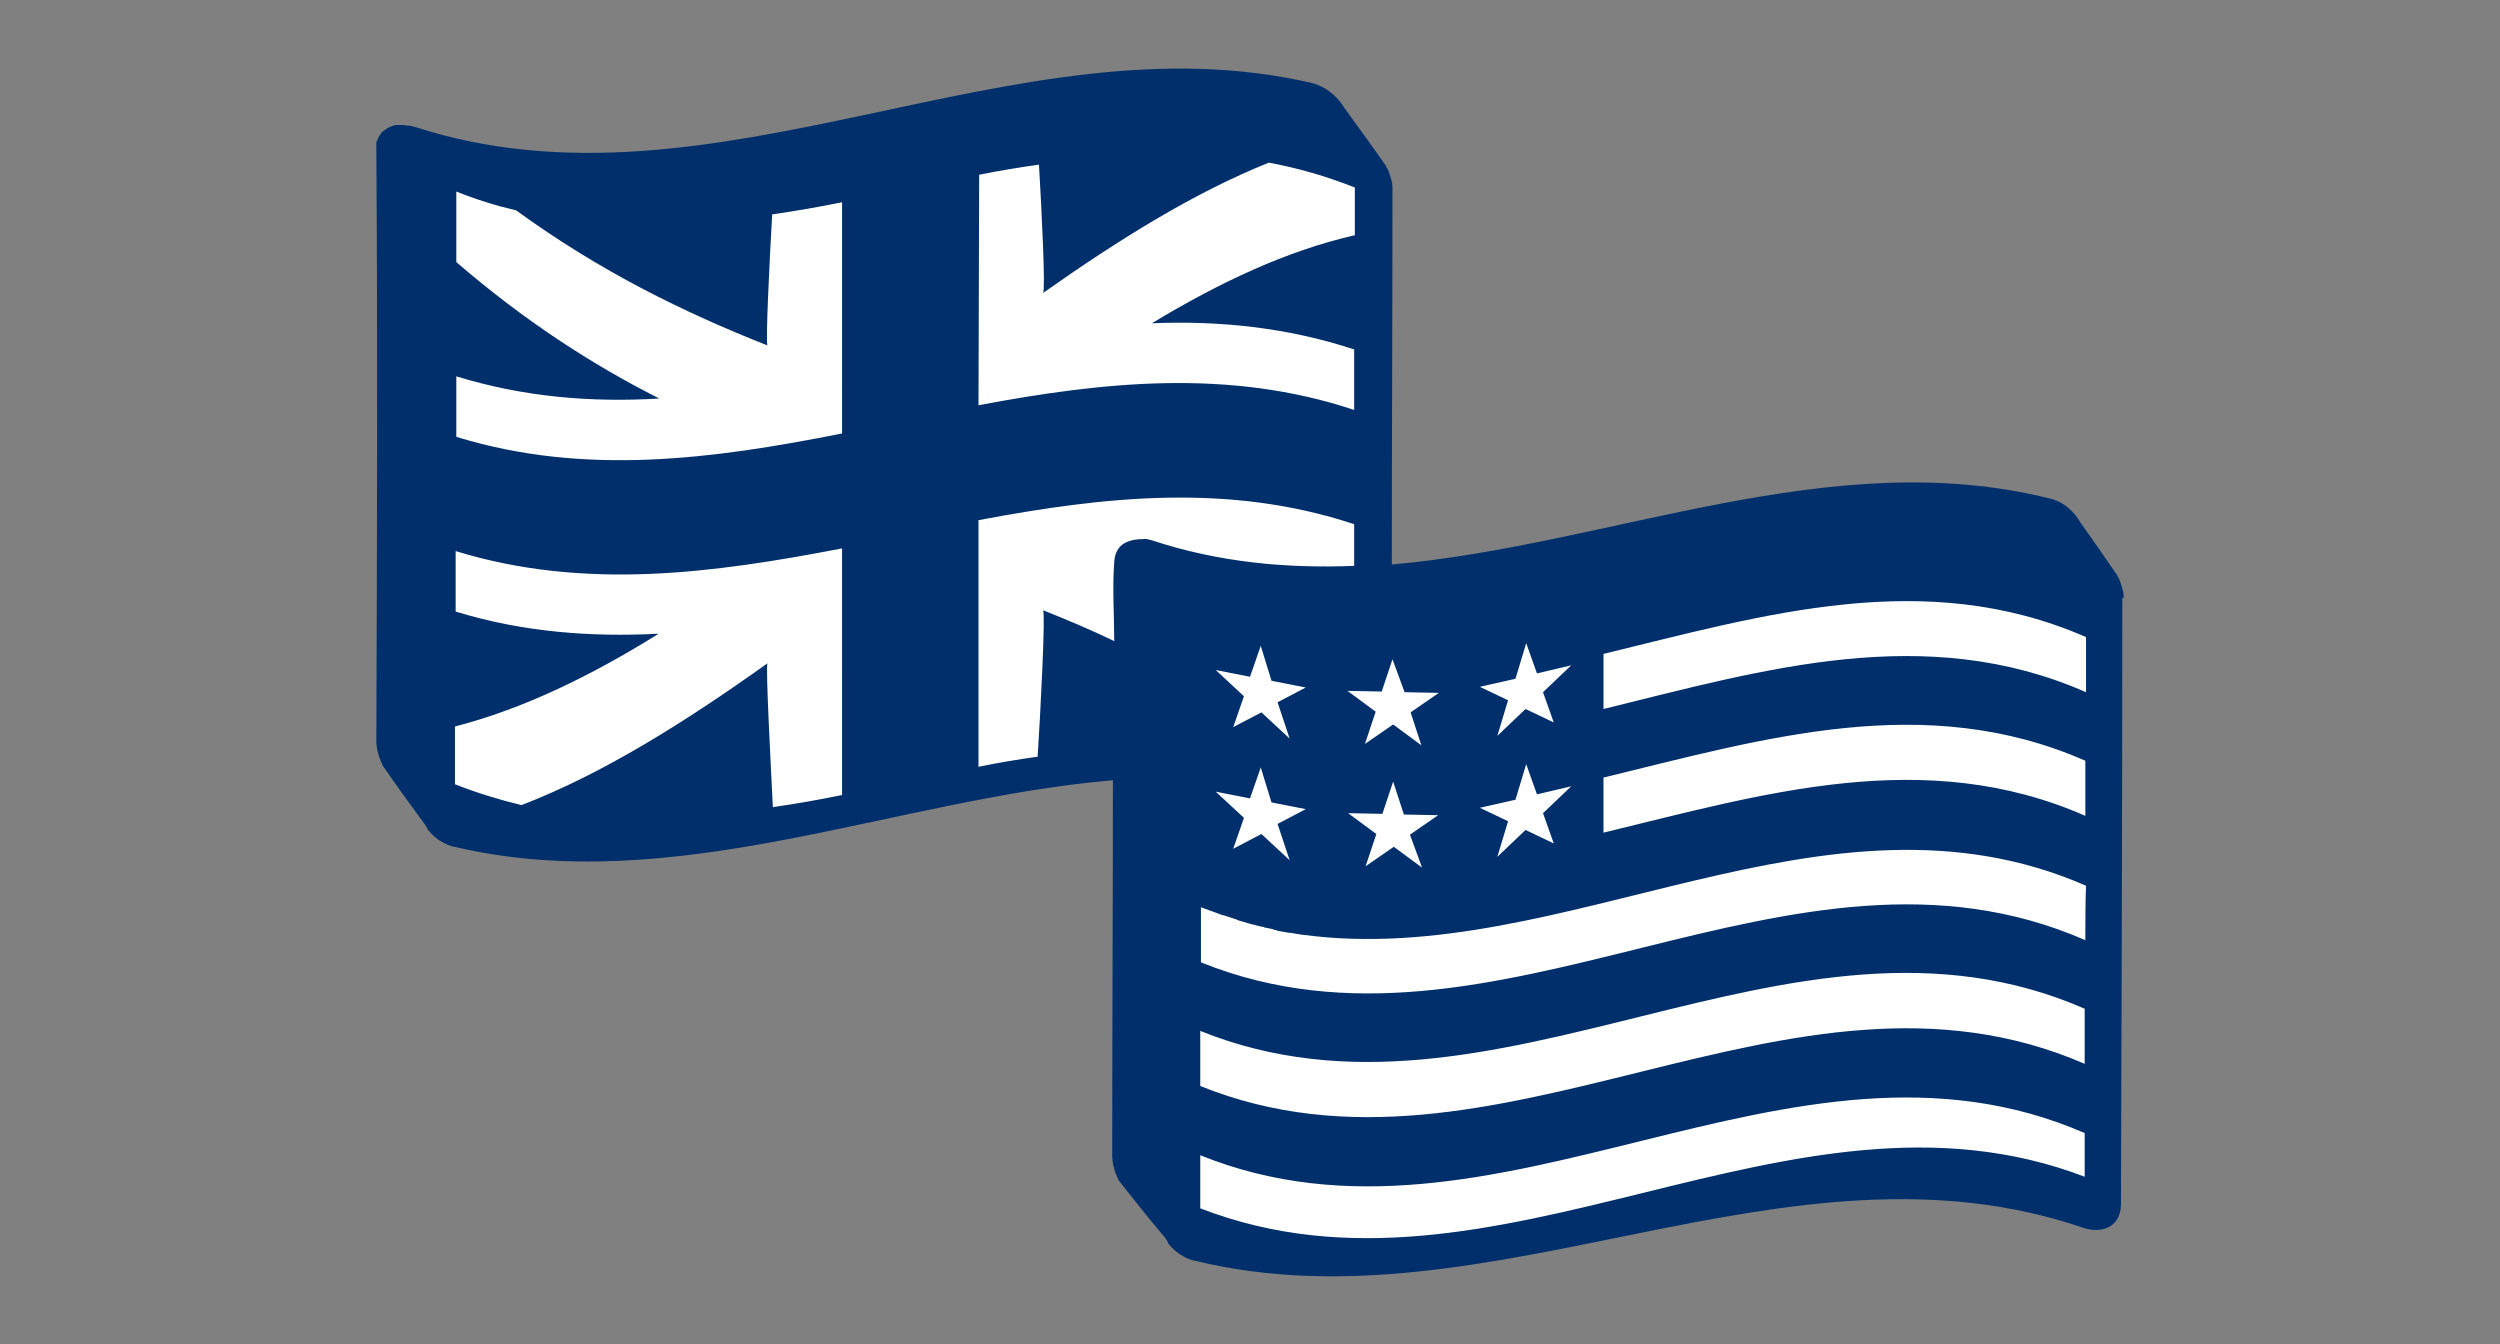
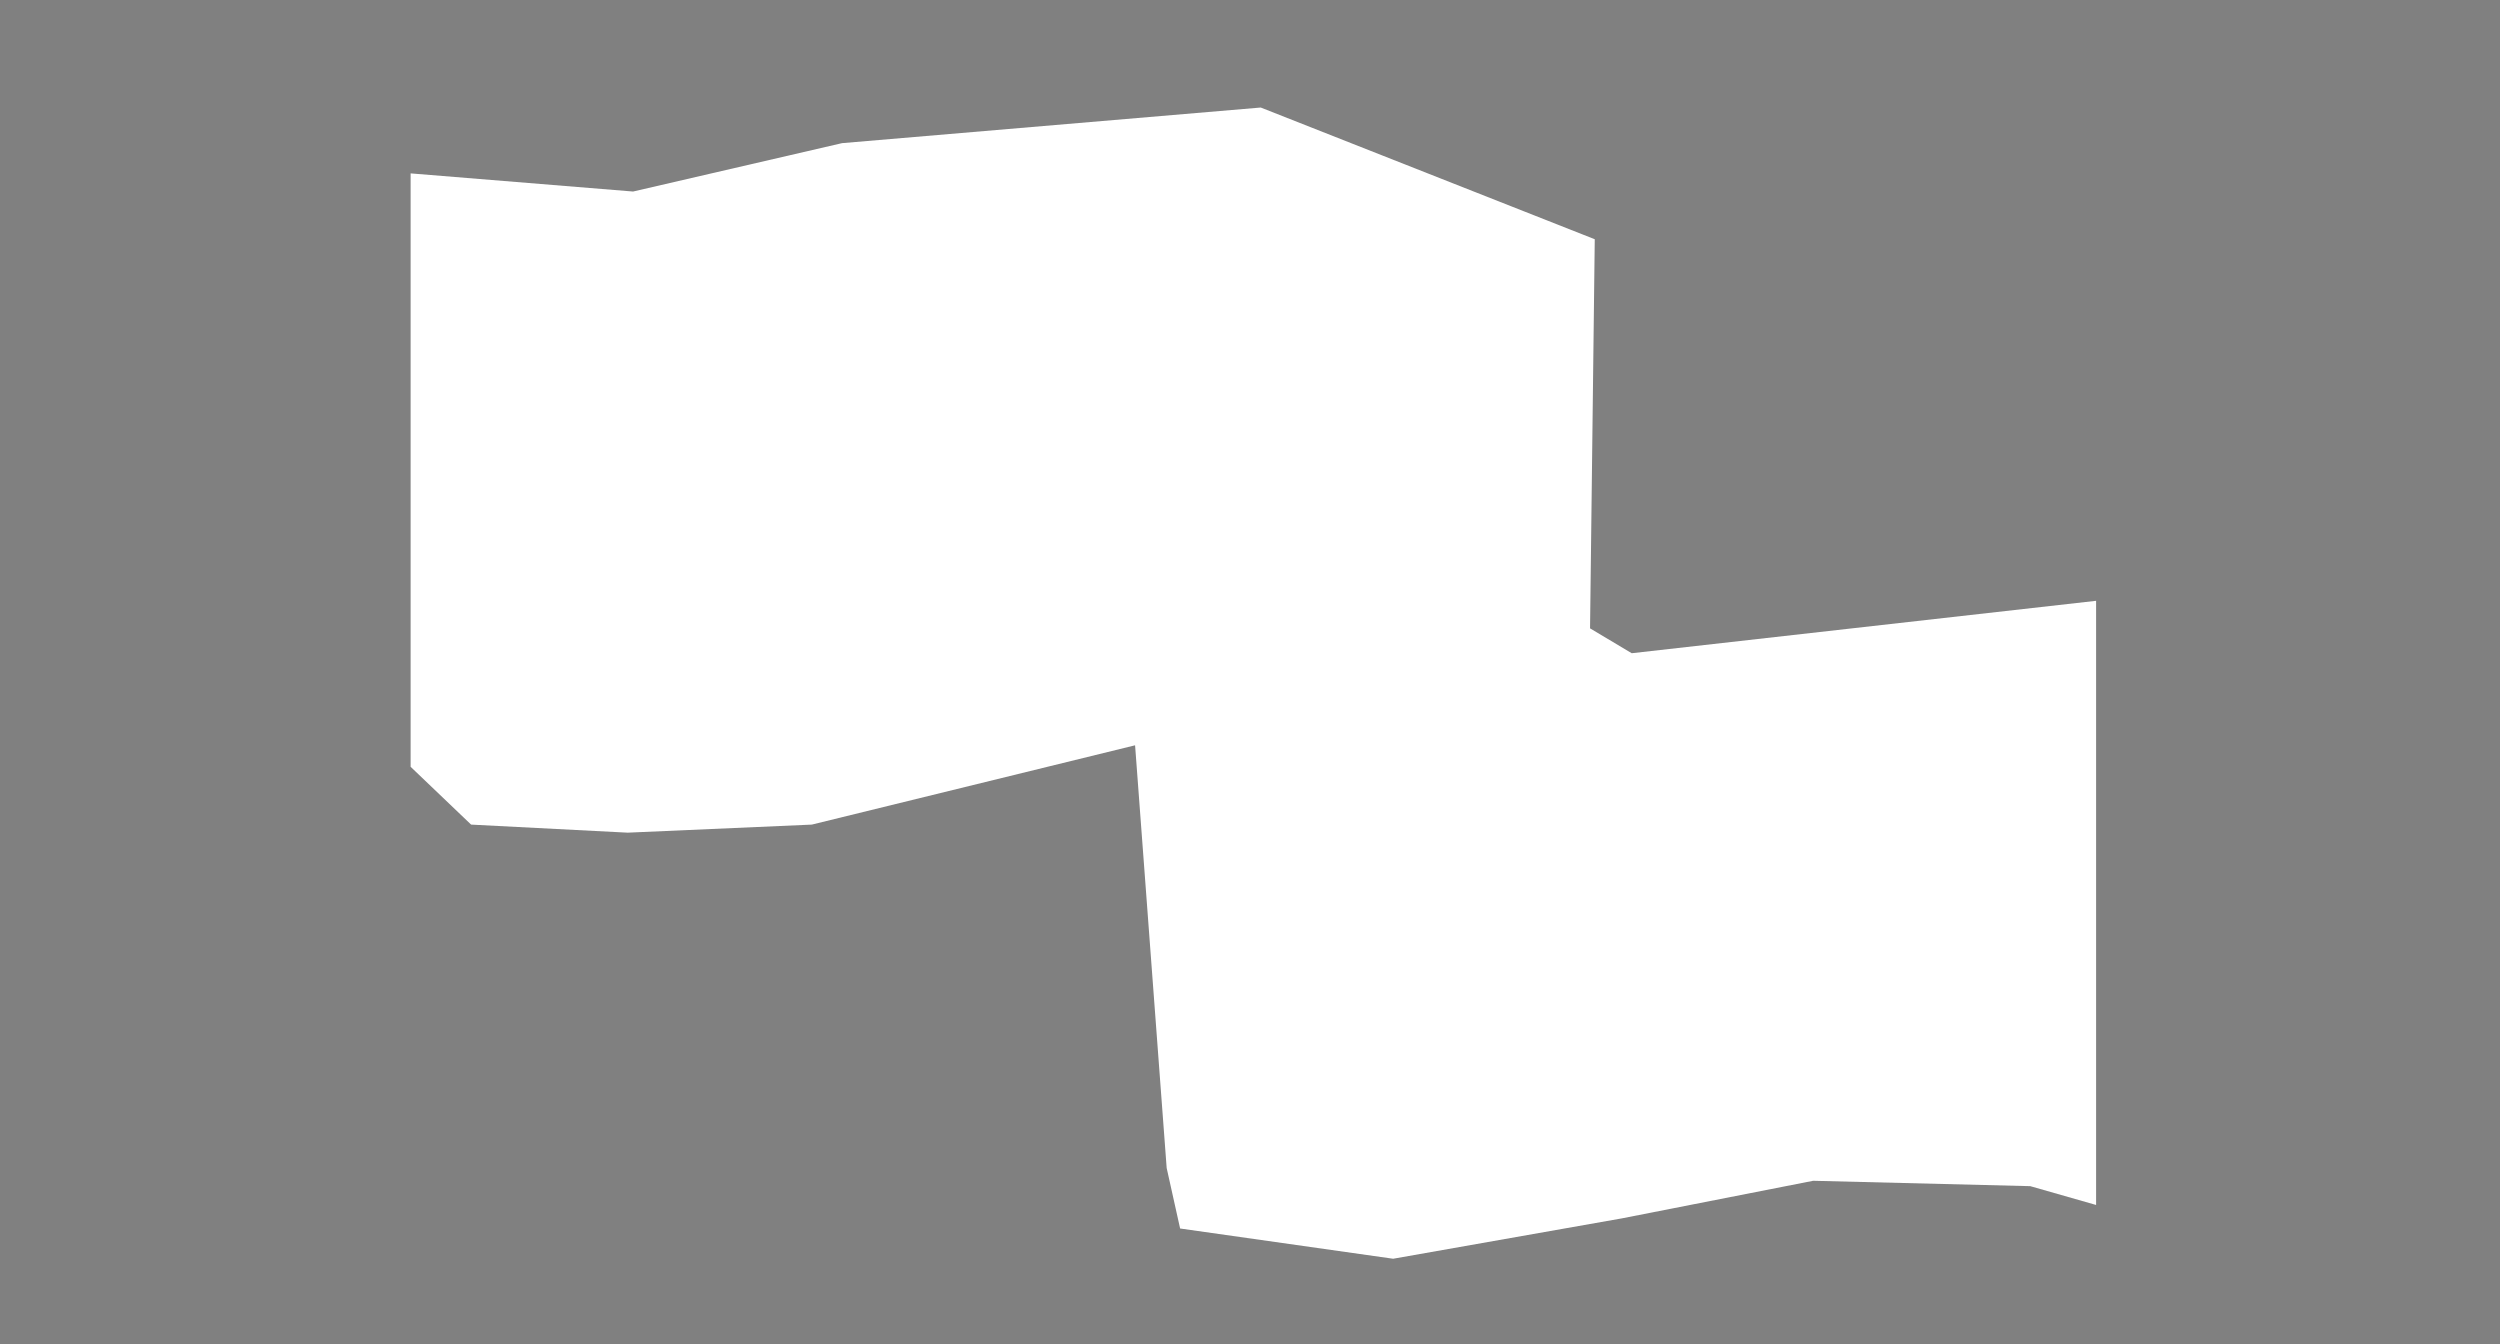
<svg xmlns="http://www.w3.org/2000/svg" version="1.1" id="BLUE" x="0px" y="0px" width="372" height="200" viewBox="0 0 372 200" style="enable-background:new 0 0 372 200;" xml:space="preserve">
  <rect x="0" y="0" width="372" height="200" fill="#808080" stroke="none" />
  <style type="text/css">
	.st0{fill:#FFFFFF;}
	.st1{fill:#002F6C;}
	.st2{fill:none;}
</style>
-   <path class="st0" d="M61.1,25.8v88.3l9,8.6l23.3,1.2l27.4-1.2l48.1-11.8l4.7,62.9l2,9l31.7,4.5l34-6l28.5-5.6l32.3,0.8l9.8,2.8V89.4  c0,0-31.5-6.9-32.7-7.8s-69.1,7.8-69.1,7.8l-6.2-3.7l0.7-57.9L187.6,16l-62.3,5.3l-31.1,7.2L61.1,25.8z" />
-   <path class="st1" d="M316,88.9c0-0.3,0-0.6-0.1-0.9v-0.1c-0.1-0.3-0.2-0.7-0.3-1c0-0.1-0.1-0.2-0.1-0.3c-0.1-0.3-0.2-0.6-0.4-0.8  c0-0.1-0.1-0.2-0.1-0.3c0,0,0-0.1-0.1-0.1c-1.8-2.6-3.5-5.1-5.3-7.6c-1-1.8-2.7-3.2-4.5-3.6l0,0c-32.7-8.2-65.3,6.9-98,9.8  c0-18.6,0.1-37.3,0.1-55.9V28c0-0.3,0-0.6-0.1-0.9V27c-0.1-0.3-0.2-0.7-0.3-1c0-0.1-0.1-0.2-0.1-0.3c-0.1-0.3-0.2-0.6-0.4-0.8  c0-0.1-0.1-0.2-0.1-0.3c0,0,0-0.1-0.1-0.1c-2-2.9-4.1-5.7-6.1-8.5c-1.1-1.8-2.8-3.1-4.6-3.6c-44.5-10.5-89.1,20.9-133.6,6.5l0,0  c0,0,0,0-0.1,0c-0.3-0.1-0.5-0.2-0.8-0.2c-0.1,0-0.1,0-0.2,0c-0.2,0-0.4-0.1-0.7-0.1c0,0,0,0-0.1,0s-0.1,0-0.2,0c-0.2,0-0.3,0-0.5,0  c-0.1,0-0.2,0-0.3,0s-0.3,0.1-0.4,0.1c-0.1,0-0.2,0.1-0.3,0.1c-0.1,0.1-0.3,0.1-0.4,0.2c-0.1,0-0.2,0.1-0.2,0.1  c-0.1,0.1-0.2,0.2-0.4,0.3c-0.1,0-0.1,0.1-0.2,0.1c-0.1,0.1-0.3,0.3-0.4,0.5c0,0,0,0-0.1,0.1l0,0c-0.1,0.2-0.2,0.4-0.3,0.6  c0,0.1,0,0.1-0.1,0.2C56,21.1,56,21.2,56,21.4c0,0.1,0,0.2,0,0.3c0,0.2,0,0.3,0,0.5v0.1c0.2,29.3,0.1,58.7,0,88c0,1.2,0.4,2.5,1,3.7  c2,2.9,4.1,5.8,6.1,8.5c0.2,0.3,0.3,0.5,0.5,0.8v0.1l0.1,0.1c0.5,0.6,1,1.1,1.6,1.5c0.1,0,0.1,0.1,0.2,0.1c0.3,0.2,0.6,0.4,0.9,0.5  c0.1,0,0.1,0.1,0.2,0.1c0.3,0.1,0.7,0.3,1,0.3l0,0l0,0c32.7,7.7,65.3-7.1,98-9.9c0,18.6-0.1,37.2-0.1,55.9c0,1.2,0.4,2.5,1,3.7  c2.3,2.9,4.5,5.7,6.8,8.4c0.2,0.3,0.4,0.5,0.5,0.8c0,0,0,0,0,0.1l0.1,0.1c0.5,0.6,1,1.1,1.6,1.5c0.1,0,0.1,0.1,0.2,0.1  c0.3,0.2,0.6,0.4,0.9,0.5c0.1,0,0.1,0.1,0.2,0.1c0.3,0.1,0.7,0.3,1,0.3l0,0l0,0c44.1,10.7,88.1-20,132.2-4.9c3.1,1,5.6-0.4,5.6-3.5  c0.1-30.1,0.2-60.2,0.2-90.2C316,89,316,88.9,316,88.9z M225.5,101l1.6-5.3l1.6,4.5l5.1-1.2l-4.2,4l1.6,4.5l-4.2-2l-4.2,4l1.6-5.3  l-4.2-2L225.5,101z M225.5,119l1.6-5.3l1.6,4.5l5.1-1.2l-4.2,4l1.6,4.5l-4.2-2l-4.2,4l1.6-5.3l-4.2-2L225.5,119z M209,103l5.1,0.1  l-4.2,2.9l1.6,4.9l-4.2-3.1l-4.2,2.9l1.6-4.8l-4.2-3.1l5.1,0.1l1.6-4.8L209,103z M211.6,129.1l-4.2-3.1l-4.2,2.9l1.6-4.8l-4.2-3.1  l5.1,0.1l1.6-4.8l1.6,4.9l5.1,0.1l-4.2,2.9L211.6,129.1z M191.9,128l-4.2-3.9l-4.2,2.2l1.6-4.6l-4.2-3.9l5.1,1l1.6-4.6l1.6,5.2  l5.1,1l-4.2,2.2L191.9,128z M191.9,109.9l-4.2-3.9l-4.2,2.2l1.6-4.6l-4.2-3.9l5.1,1l1.6-4.6l1.6,5.2l5.1,1l-4.2,2.2L191.9,109.9z   M145.7,26c3-0.6,6-1.1,8.9-1.5c0.4,6.9,1,18.8,0.6,19.1c11.2-7.9,22.4-14.9,33.6-19.4c4.3,0.8,8.5,2,12.8,3.7V35  c-10.1,2.3-20.1,7-30.2,13.1c10-0.4,20.1,0.6,30.1,3.9v9c-18.6-6.2-37.3-4.2-55.9-0.7L145.7,26L145.7,26z M125.3,118.3  c-3.4,0.7-6.8,1.3-10.3,1.8c-0.3-6.2-1.1-21-0.8-21.4c-12.2,8.7-24.4,16.4-36.6,21.1c-3.3-0.8-6.6-1.8-9.9-3.1v-8.6  c10.1-2.6,20.2-7.5,30.3-13.8c-10,0.5-20.1-0.2-30.2-3.3c0-3,0-6,0-9c19.2,5.9,38.3,3.3,57.5-0.4C125.3,93.8,125.3,106,125.3,118.3z   M125.3,64.5C106.2,68.3,87,70.9,67.9,65c0-3,0-6,0-9C78,59.1,88,59.9,98.1,59.3C88,54.2,78,47.7,67.9,39V28.5  c3,1.2,5.9,2.1,8.9,2.8c12.5,9.1,25,15.2,37.4,20.1c-0.3-0.3,0.3-12.5,0.7-19.5c3.5-0.5,6.9-1.1,10.4-1.8  C125.3,41.5,125.3,53,125.3,64.5z M170.6,80.2c0,0-0.1,0-0.1,0c-2.5,0-4.5,0.6-4.7,3.4c-0.3,3.9,0,7.9,0,11.8  c-3.5-1.7-7.1-3.2-10.6-4.6c0.4,0.3-0.4,15.7-0.8,21.8c-2.9,0.4-5.9,0.9-8.8,1.5V77.4c18.6-3.5,37.2-5.6,55.9,0.6v6.2  c-10,0.4-20.1-0.5-30.1-3.8C171.1,80.3,170.9,80.3,170.6,80.2z M310.2,175.1c-43.9-16.8-87.7,21.7-131.6,4.7c0-2.6,0-5.3,0-7.9  c43.9,17.7,87.7-22.4,131.6-3.3C310.2,170.7,310.2,172.9,310.2,175.1z M310.2,158.3c-43.9-19.1-87.7,21-131.6,3.3c0-2.7,0-5.5,0-8.2  c43.9,17.7,87.7-22.5,131.6-3.3C310.2,152.8,310.2,155.6,310.2,158.3z M310.3,139.9c-43.9-19.2-87.7,21-131.6,3.3c0-2.7,0-5.5,0-8.2  c1.1,0.4,2.2,0.8,3.3,1.2h0.1c0.6,0.2,1.2,0.4,1.8,0.6c0.1,0,0.2,0,0.2,0.1c0.6,0.2,1.1,0.3,1.7,0.5c0.1,0,0.2,0.1,0.3,0.1  c0.6,0.1,1.1,0.3,1.7,0.4c0.1,0,0.2,0,0.3,0.1c0.6,0.1,1.1,0.2,1.7,0.4c0.1,0,0.2,0,0.3,0.1c0.6,0.1,1.1,0.2,1.7,0.3  c0.1,0,0.2,0,0.2,0c0.6,0.1,1.2,0.2,1.8,0.3h0.1c38.8,5.2,77.7-24.3,116.5-7.3C310.3,134.4,310.3,137.1,310.3,139.9z M310.3,121.4  c-23.9-10.5-47.8-3.3-71.7,2.5c0-2.7,0-5.5,0-8.2c23.9-5.8,47.8-13,71.7-2.5C310.3,116,310.3,118.7,310.3,121.4z M310.4,103  c-23.9-10.5-47.8-3.4-71.8,2.5c0-2.7,0-5.5,0-8.2c23.9-5.8,47.8-13,71.8-2.5C310.4,97.5,310.4,100.3,310.4,103z" />
+   <path class="st0" d="M61.1,25.8v88.3l9,8.6l23.3,1.2l27.4-1.2l48.1-11.8l4.7,62.9l2,9l31.7,4.5l34-6l28.5-5.6l32.3,0.8l9.8,2.8V89.4  s-69.1,7.8-69.1,7.8l-6.2-3.7l0.7-57.9L187.6,16l-62.3,5.3l-31.1,7.2L61.1,25.8z" />
  <rect class="st2" width="372" height="200" />
</svg>